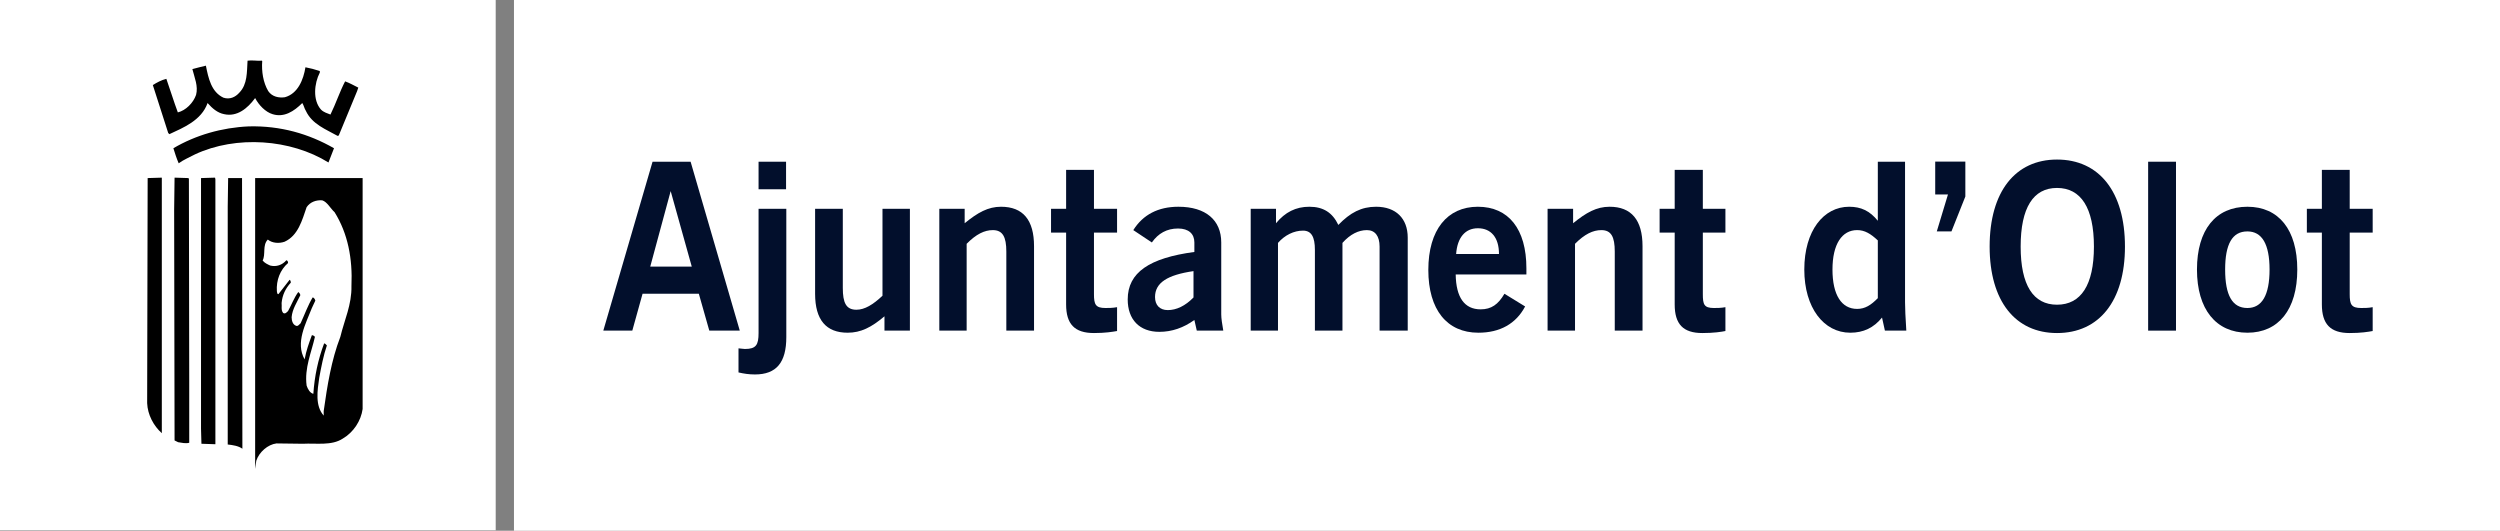
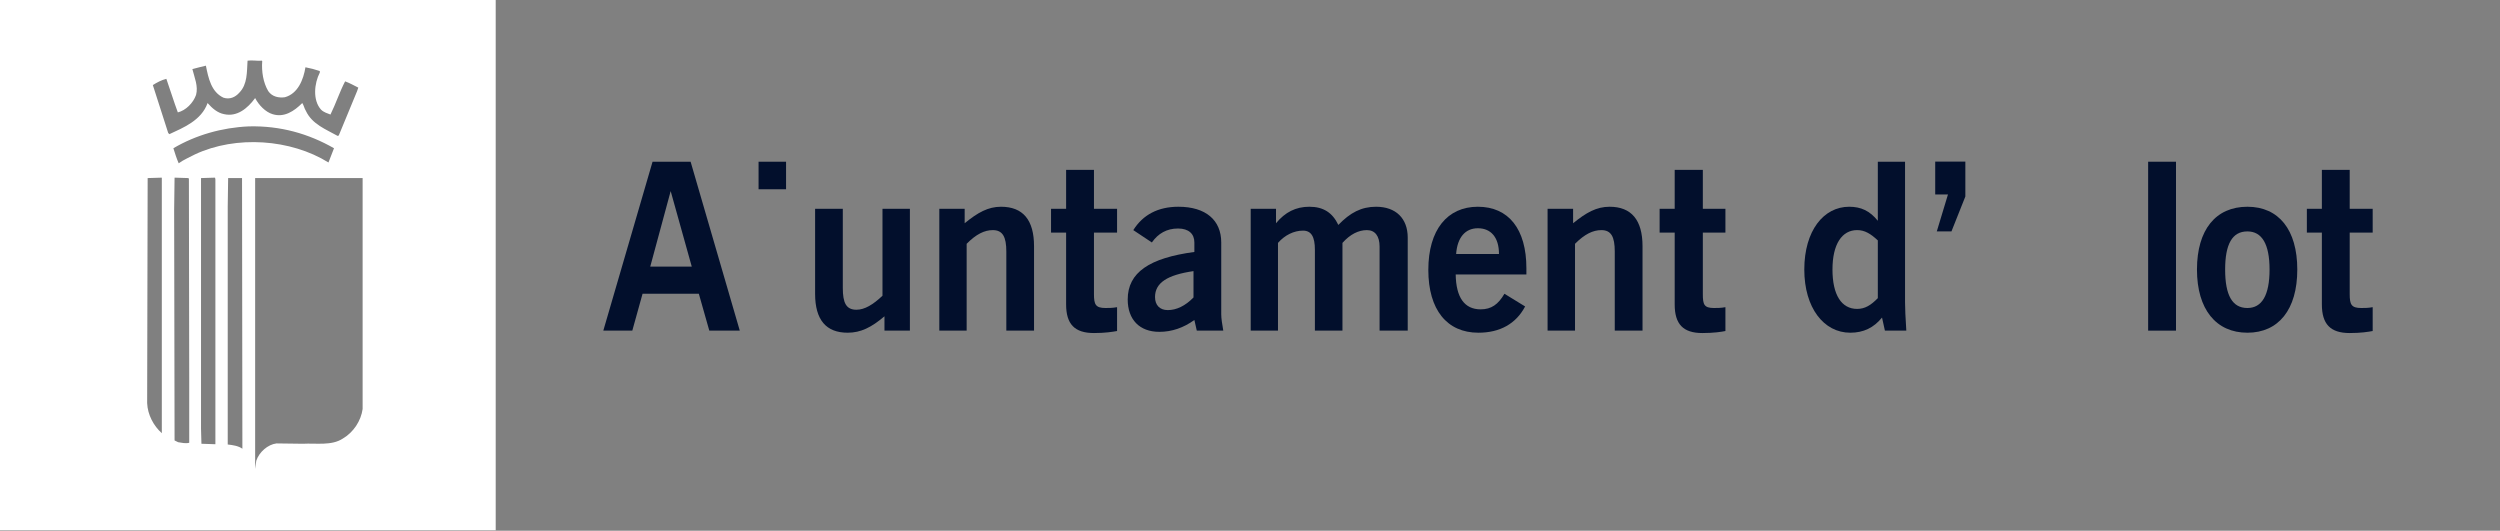
<svg xmlns="http://www.w3.org/2000/svg" width="179px" height="38px" viewBox="0 0 179 38" version="1.1">
  <rect x="0" y="0" width="179" height="38" fill="#808080" stroke="none" />
  <title>ajuntament-olot-logo</title>
  <g id="Page-1" stroke="none" stroke-width="1" fill="none" fill-rule="evenodd">
    <g id="ajuntament-olot-logo" fill-rule="nonzero">
-       <rect id="Rectangle" fill="#000000" x="1.285" y="1.079" width="33.402" height="36.352" />
-       <polygon id="Path" fill="#FFFFFF" points="36.8 38 179 38 179 9.09494702e-12 36.8 9.09494702e-12" />
      <g id="Group-11" transform="translate(43.197, 11.424)" fill="#020F2C">
        <polygon id="Path" points="11.116 2.127 13.085 2.127 13.085 0.155 11.116 0.155" />
        <path d="M6.251,0.155 L9.771,12.249 L7.589,12.249 L6.84,9.609 L2.81,9.609 L2.076,12.249 L0,12.249 L3.526,0.155 L6.251,0.155 Z M4.823,2.258 L3.36,7.666 L6.334,7.666 L4.823,2.258 Z" id="Combined-Shape" />
-         <path d="M13.103,12.716 C13.103,14.534 12.39,15.387 10.858,15.387 C10.421,15.387 10.06,15.329 9.68,15.242 L9.68,13.517 C9.884,13.535 10.06,13.563 10.142,13.563 C10.943,13.563 11.116,13.266 11.116,12.422 L11.116,3.525 L13.103,3.525 L13.103,12.716 Z" id="Path" />
        <path d="M21.952,12.249 L20.131,12.249 L20.131,11.223 C19.197,12.017 18.432,12.398 17.497,12.398 C15.956,12.398 15.164,11.486 15.164,9.609 L15.164,3.525 L17.148,3.525 L17.148,9.195 C17.148,10.258 17.385,10.753 18.122,10.753 C18.714,10.753 19.309,10.391 19.989,9.751 L19.989,3.525 L21.952,3.525 L21.952,12.249 Z" id="Path" />
        <path d="M30.84,12.249 L28.856,12.249 L28.856,6.588 C28.856,5.531 28.592,5.052 27.888,5.052 C27.293,5.052 26.695,5.342 26.015,6.032 L26.015,12.249 L24.058,12.249 L24.058,3.525 L25.873,3.525 L25.873,4.56 C26.807,3.797 27.548,3.379 28.476,3.379 C30.048,3.379 30.84,4.325 30.84,6.202 L30.84,12.249 Z" id="Path" />
        <path d="M36.785,5.231 L35.131,5.231 L35.131,9.64 C35.131,10.373 35.243,10.629 35.954,10.629 C36.181,10.629 36.46,10.629 36.785,10.57 L36.785,12.277 C36.46,12.336 35.929,12.422 35.131,12.422 C33.741,12.422 33.137,11.779 33.137,10.373 L33.137,5.231 L32.057,5.231 L32.057,3.525 L33.137,3.525 L33.137,0.739 L35.131,0.739 L35.131,3.525 L36.785,3.525 L36.785,5.231 Z" id="Path" />
-         <path d="M41.179,3.379 C43.142,3.379 44.244,4.344 44.244,5.936 L44.244,11.081 C44.244,11.371 44.305,11.752 44.39,12.249 L42.493,12.249 L42.32,11.486 C41.549,12.045 40.703,12.336 39.814,12.336 C38.393,12.336 37.547,11.458 37.547,10.017 C37.547,8.082 39.103,7.049 42.32,6.616 L42.32,5.936 C42.32,5.324 41.92,4.937 41.149,4.937 C40.348,4.937 39.729,5.29 39.276,5.936 L37.947,5.052 C38.642,3.945 39.729,3.379 41.179,3.379 Z M42.258,7.988 C40.395,8.26 39.503,8.816 39.503,9.846 C39.503,10.424 39.843,10.779 40.416,10.779 C41.035,10.779 41.669,10.48 42.258,9.874 L42.258,7.988 Z" id="Combined-Shape" />
+         <path d="M41.179,3.379 C43.142,3.379 44.244,4.344 44.244,5.936 L44.244,11.081 C44.244,11.371 44.305,11.752 44.39,12.249 L42.493,12.249 L42.32,11.486 C41.549,12.045 40.703,12.336 39.814,12.336 C38.393,12.336 37.547,11.458 37.547,10.017 C37.547,8.082 39.103,7.049 42.32,6.616 L42.32,5.936 C42.32,5.324 41.92,4.937 41.149,4.937 C40.348,4.937 39.729,5.29 39.276,5.936 L37.947,5.052 C38.642,3.945 39.729,3.379 41.179,3.379 M42.258,7.988 C40.395,8.26 39.503,8.816 39.503,9.846 C39.503,10.424 39.843,10.779 40.416,10.779 C41.035,10.779 41.669,10.48 42.258,9.874 L42.258,7.988 Z" id="Combined-Shape" />
        <path d="M57.596,12.249 L55.581,12.249 L55.581,6.23 C55.581,5.488 55.262,5.052 54.674,5.052 C54.079,5.052 53.481,5.342 52.923,5.967 L52.923,12.249 L50.95,12.249 L50.95,6.468 C50.95,5.531 50.695,5.089 50.098,5.089 C49.448,5.089 48.793,5.41 48.307,5.967 L48.307,12.249 L46.353,12.249 L46.353,3.525 L48.165,3.525 L48.165,4.56 C48.82,3.766 49.585,3.379 50.55,3.379 C51.554,3.379 52.204,3.797 52.628,4.681 C53.481,3.797 54.282,3.379 55.332,3.379 C56.743,3.379 57.596,4.211 57.596,5.59 L57.596,12.249 Z" id="Path" />
        <path d="M62.618,3.379 C64.809,3.379 66.093,4.965 66.093,7.788 L66.093,8.23 L61.031,8.23 C61.055,9.872 61.659,10.725 62.816,10.725 C63.586,10.725 64.075,10.373 64.521,9.609 L66.002,10.518 C65.352,11.752 64.205,12.398 62.655,12.398 C60.406,12.398 59.071,10.753 59.071,7.902 C59.071,5.024 60.436,3.379 62.618,3.379 Z M62.619,4.919 C61.712,4.919 61.147,5.583 61.062,6.761 L64.13,6.761 C64.13,5.583 63.563,4.919 62.619,4.919 Z" id="Combined-Shape" />
        <path d="M74.408,12.249 L72.42,12.249 L72.42,6.588 C72.42,5.531 72.165,5.052 71.461,5.052 C70.857,5.052 70.259,5.342 69.574,6.032 L69.574,12.249 L67.61,12.249 L67.61,3.525 L69.437,3.525 L69.437,4.56 C70.375,3.797 71.115,3.379 72.05,3.379 C73.606,3.379 74.408,4.325 74.408,6.202 L74.408,12.249 Z" id="Path" />
        <path d="M80.343,5.231 L78.726,5.231 L78.726,9.64 C78.726,10.373 78.811,10.629 79.521,10.629 C79.739,10.629 80.034,10.629 80.343,10.57 L80.343,12.277 C80.064,12.336 79.497,12.422 78.695,12.422 C77.306,12.422 76.711,11.779 76.711,10.373 L76.711,5.231 L75.631,5.231 L75.631,3.525 L76.711,3.525 L76.711,0.739 L78.726,0.739 L78.726,3.525 L80.343,3.525 L80.343,5.231 Z" id="Path" />
        <path d="M93.204,0.155 L93.204,10.221 C93.204,10.629 93.234,11.313 93.295,12.249 L91.762,12.249 L91.556,11.313 C90.961,12.045 90.227,12.398 89.283,12.398 C87.38,12.398 85.991,10.608 85.991,7.875 C85.991,5.089 87.38,3.379 89.201,3.379 C90.054,3.379 90.673,3.67 91.255,4.384 L91.255,0.155 L93.204,0.155 Z M89.774,5.051 C88.694,5.051 88.008,6.047 88.008,7.874 C88.008,9.695 88.657,10.694 89.774,10.694 C90.341,10.694 90.763,10.425 91.255,9.924 L91.255,5.79 C90.742,5.308 90.311,5.051 89.774,5.051 Z" id="Combined-Shape" />
        <polygon id="Path" points="97.522 2.646 96.527 5.145 95.477 5.145 96.278 2.498 95.364 2.498 95.364 0.148 97.522 0.148" />
-         <path d="M104.086,-2.22044605e-16 C107.09,-2.22044605e-16 108.95,2.291 108.95,6.23 C108.95,10.138 107.09,12.422 104.086,12.422 C101.103,12.422 99.261,10.138 99.261,6.23 C99.261,2.291 101.103,-2.22044605e-16 104.086,-2.22044605e-16 Z M104.085,2.033 C102.386,2.033 101.482,3.446 101.482,6.232 C101.482,8.996 102.386,10.393 104.085,10.393 C105.791,10.393 106.728,8.996 106.728,6.232 C106.728,3.446 105.791,2.033 104.085,2.033 Z" id="Combined-Shape" />
        <polygon id="Path" points="110.61 12.249 112.604 12.249 112.604 0.155 110.61 0.155" />
        <path d="M117.717,3.379 C119.959,3.379 121.289,5.024 121.289,7.875 C121.289,10.753 119.938,12.398 117.717,12.398 C115.474,12.398 114.106,10.725 114.106,7.875 C114.106,5.024 115.45,3.379 117.717,3.379 Z M117.716,5.145 C116.636,5.145 116.123,6.047 116.123,7.875 C116.123,9.717 116.636,10.629 117.716,10.629 C118.757,10.629 119.303,9.717 119.303,7.875 C119.303,6.047 118.757,5.145 117.716,5.145 Z" id="Combined-Shape" />
        <path d="M126.687,5.231 L125.042,5.231 L125.042,9.64 C125.042,10.373 125.155,10.629 125.865,10.629 C126.092,10.629 126.378,10.629 126.687,10.57 L126.687,12.277 C126.378,12.336 125.84,12.422 125.042,12.422 C123.653,12.422 123.049,11.779 123.049,10.373 L123.049,5.231 L121.974,5.231 L121.974,3.525 L123.049,3.525 L123.049,0.739 L125.042,0.739 L125.042,3.525 L126.687,3.525 L126.687,5.231 Z" id="Path" />
      </g>
-       <path d="M20.503,18.634 C20.594,18.653 20.625,18.739 20.625,18.832 C20.057,19.324 19.772,20.06 19.824,20.848 C19.854,20.938 19.824,21.061 19.936,21.061 L20.737,20.032 C20.792,20.06 20.822,20.146 20.822,20.239 C20.449,20.644 20.215,21.117 20.163,21.692 C20.194,21.918 20.103,22.211 20.276,22.409 C20.427,22.502 20.534,22.354 20.625,22.27 C20.88,21.816 21.047,21.333 21.356,20.91 C21.447,20.978 21.502,21.061 21.502,21.142 C21.259,21.652 20.934,22.125 20.88,22.709 C20.88,22.969 20.965,23.238 21.192,23.324 C21.335,23.383 21.411,23.238 21.523,23.148 C21.811,22.524 22.036,21.884 22.385,21.296 C22.467,21.296 22.549,21.411 22.579,21.522 L22.33,22.054 C21.899,23.176 21.132,24.527 21.811,25.733 C21.924,25.111 22.121,24.561 22.33,24.001 C22.406,24.001 22.467,24.029 22.549,24.116 C22.3,25.232 21.787,26.354 21.954,27.609 C22.036,27.854 22.194,28.144 22.436,28.197 C22.518,26.939 22.776,25.733 23.207,24.589 C23.289,24.589 23.344,24.675 23.404,24.734 C23.156,25.467 23.004,26.258 22.858,27.044 C22.725,27.965 22.549,29.044 23.177,29.758 L23.177,29.43 C23.435,27.609 23.72,25.795 24.369,24.116 C24.658,22.91 25.192,21.816 25.164,20.477 C25.252,18.514 24.907,16.714 23.954,15.19 C23.659,14.933 23.435,14.457 23.071,14.343 C22.64,14.312 22.209,14.457 21.954,14.835 C21.635,15.75 21.356,16.863 20.376,17.308 C19.975,17.447 19.493,17.413 19.174,17.153 C18.774,17.568 19.038,18.214 18.804,18.653 C18.947,18.832 19.144,18.919 19.341,19.011 C19.772,19.126 20.215,18.977 20.503,18.634" id="Fill-1326" fill="#FFFFFF" />
      <path d="M0,37.969 L35.492,37.969 L35.492,0 L0,0 L0,37.969 Z M13.549,31.702 C13.297,31.773 13.003,31.702 12.754,31.662 L12.499,31.535 L12.469,15.035 L12.499,12.719 L13.489,12.75 L13.525,12.806 L13.549,27.139 L13.549,31.702 Z M15.422,26.7 L15.422,31.807 L14.423,31.773 L14.393,30.694 L14.393,23.874 L14.393,12.75 L15.397,12.719 L15.422,12.837 L15.422,26.7 Z M16.305,31.826 L16.305,14.803 L16.335,12.75 L17.33,12.75 L17.355,32.129 C17.076,31.928 16.675,31.866 16.305,31.826 L16.305,31.826 Z M13.962,11.053 C13.58,11.26 13.155,11.427 12.794,11.693 C12.642,11.337 12.53,10.994 12.414,10.614 C14.008,9.674 15.889,9.133 17.816,9.049 C20.089,8.994 22.104,9.578 23.915,10.614 L23.518,11.634 C20.82,9.958 16.909,9.674 13.962,11.053 L13.962,11.053 Z M25.964,29.285 C25.848,30.129 25.314,30.951 24.544,31.402 C23.742,31.928 22.671,31.721 21.673,31.773 L19.794,31.749 C19.175,31.826 18.556,32.367 18.35,32.985 L18.268,33.573 L18.268,33.4 L18.268,12.75 L25.964,12.75 L25.964,29.285 Z M11.911,5.645 C12.19,6.437 12.439,7.256 12.733,8.048 C13.297,7.909 13.835,7.377 14.038,6.796 C14.205,6.171 13.926,5.559 13.774,4.947 C14.093,4.851 14.402,4.792 14.742,4.702 C14.924,5.618 15.133,6.582 15.995,6.993 C16.447,7.142 16.848,6.962 17.136,6.635 C17.725,6.032 17.67,5.172 17.725,4.344 C18.065,4.294 18.42,4.375 18.751,4.344 L18.775,4.375 C18.72,5.117 18.842,5.908 19.206,6.523 C19.491,6.938 19.974,7.021 20.398,6.962 C21.333,6.703 21.727,5.701 21.87,4.817 C22.195,4.879 22.559,4.971 22.899,5.086 L22.899,5.194 C22.495,5.973 22.383,7.176 22.981,7.844 C23.178,8.048 23.433,8.106 23.661,8.202 C24.052,7.408 24.316,6.582 24.71,5.825 C25.02,5.936 25.336,6.115 25.654,6.273 L25.569,6.523 L24.255,9.702 L24.173,9.73 C23.351,9.263 22.353,8.907 21.9,7.936 C21.788,7.763 21.758,7.55 21.643,7.377 C21.054,7.97 20.338,8.434 19.515,8.174 C19.009,8.023 18.526,7.522 18.268,7.021 C17.725,7.763 16.975,8.382 16.047,8.174 C15.573,8.082 15.203,7.763 14.863,7.377 C14.423,8.623 13.125,9.142 12.129,9.606 L12.044,9.522 L10.943,6.091 C11.231,5.908 11.562,5.729 11.911,5.645 L11.911,5.645 Z M10.572,12.75 L11.586,12.719 L11.586,25.231 L11.586,31.016 C10.994,30.487 10.572,29.696 10.536,28.867 L10.572,12.75 Z" id="Fill-1328" fill="#FFFFFF" />
    </g>
  </g>
</svg>